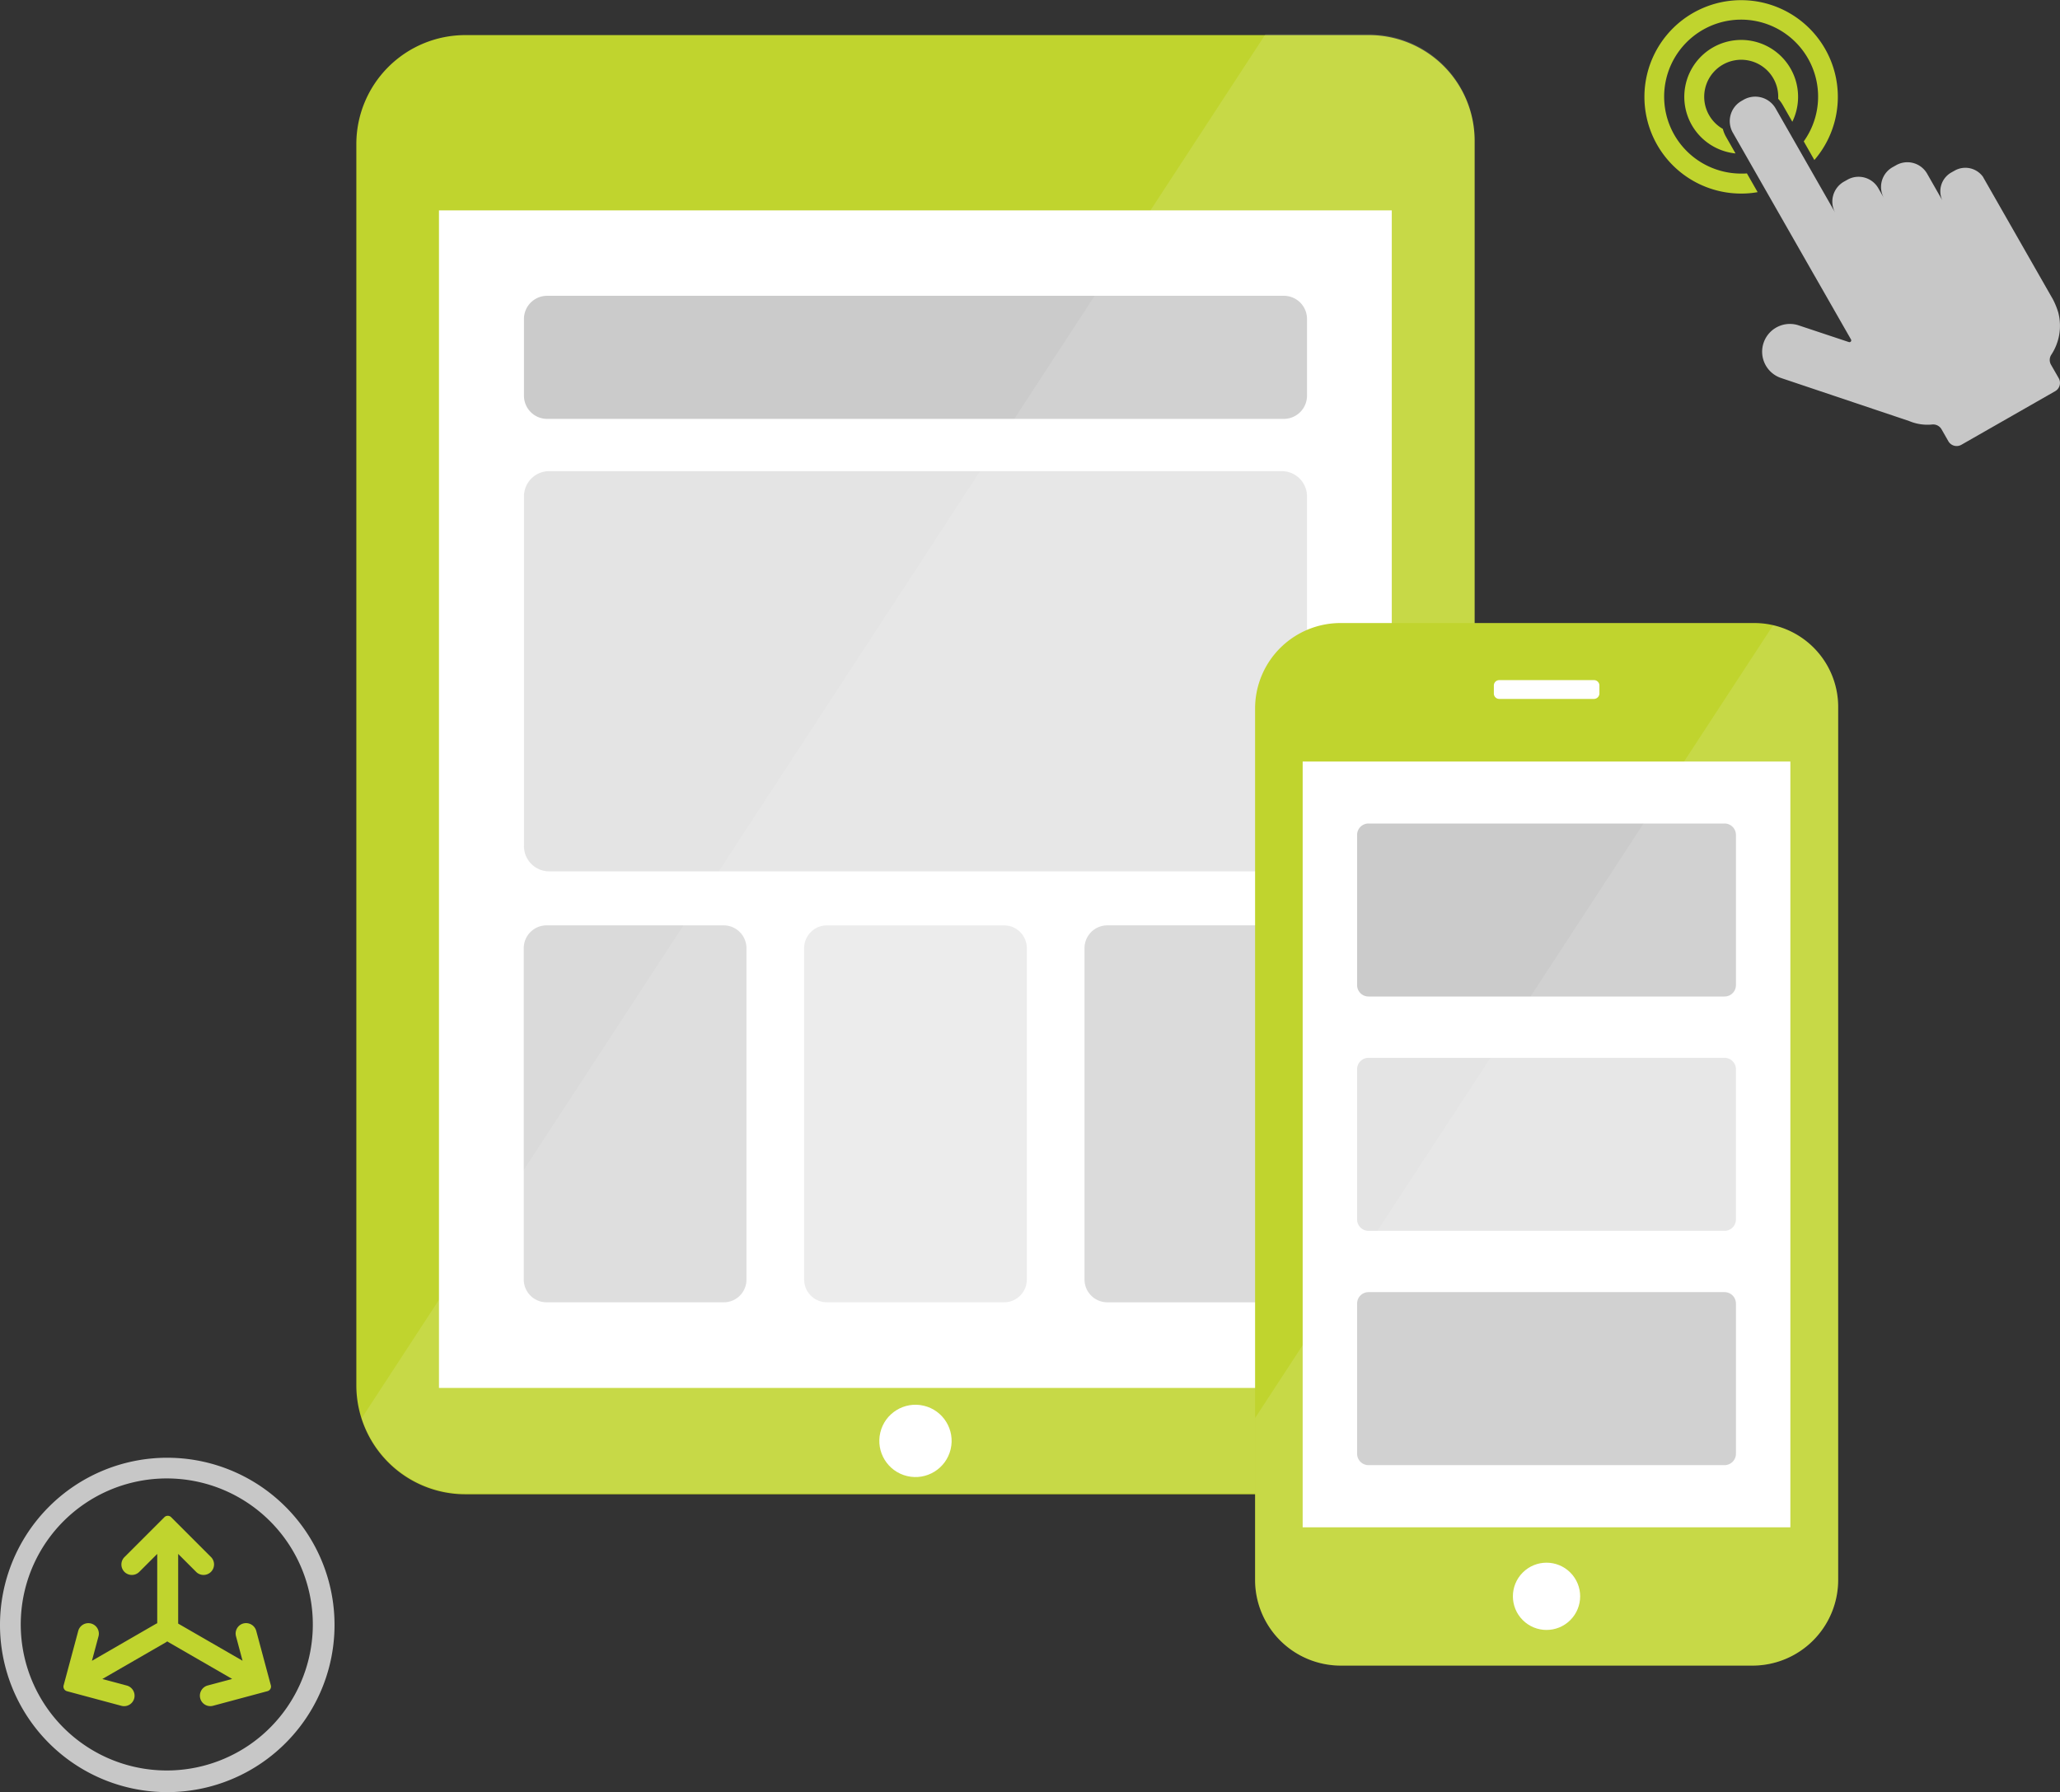
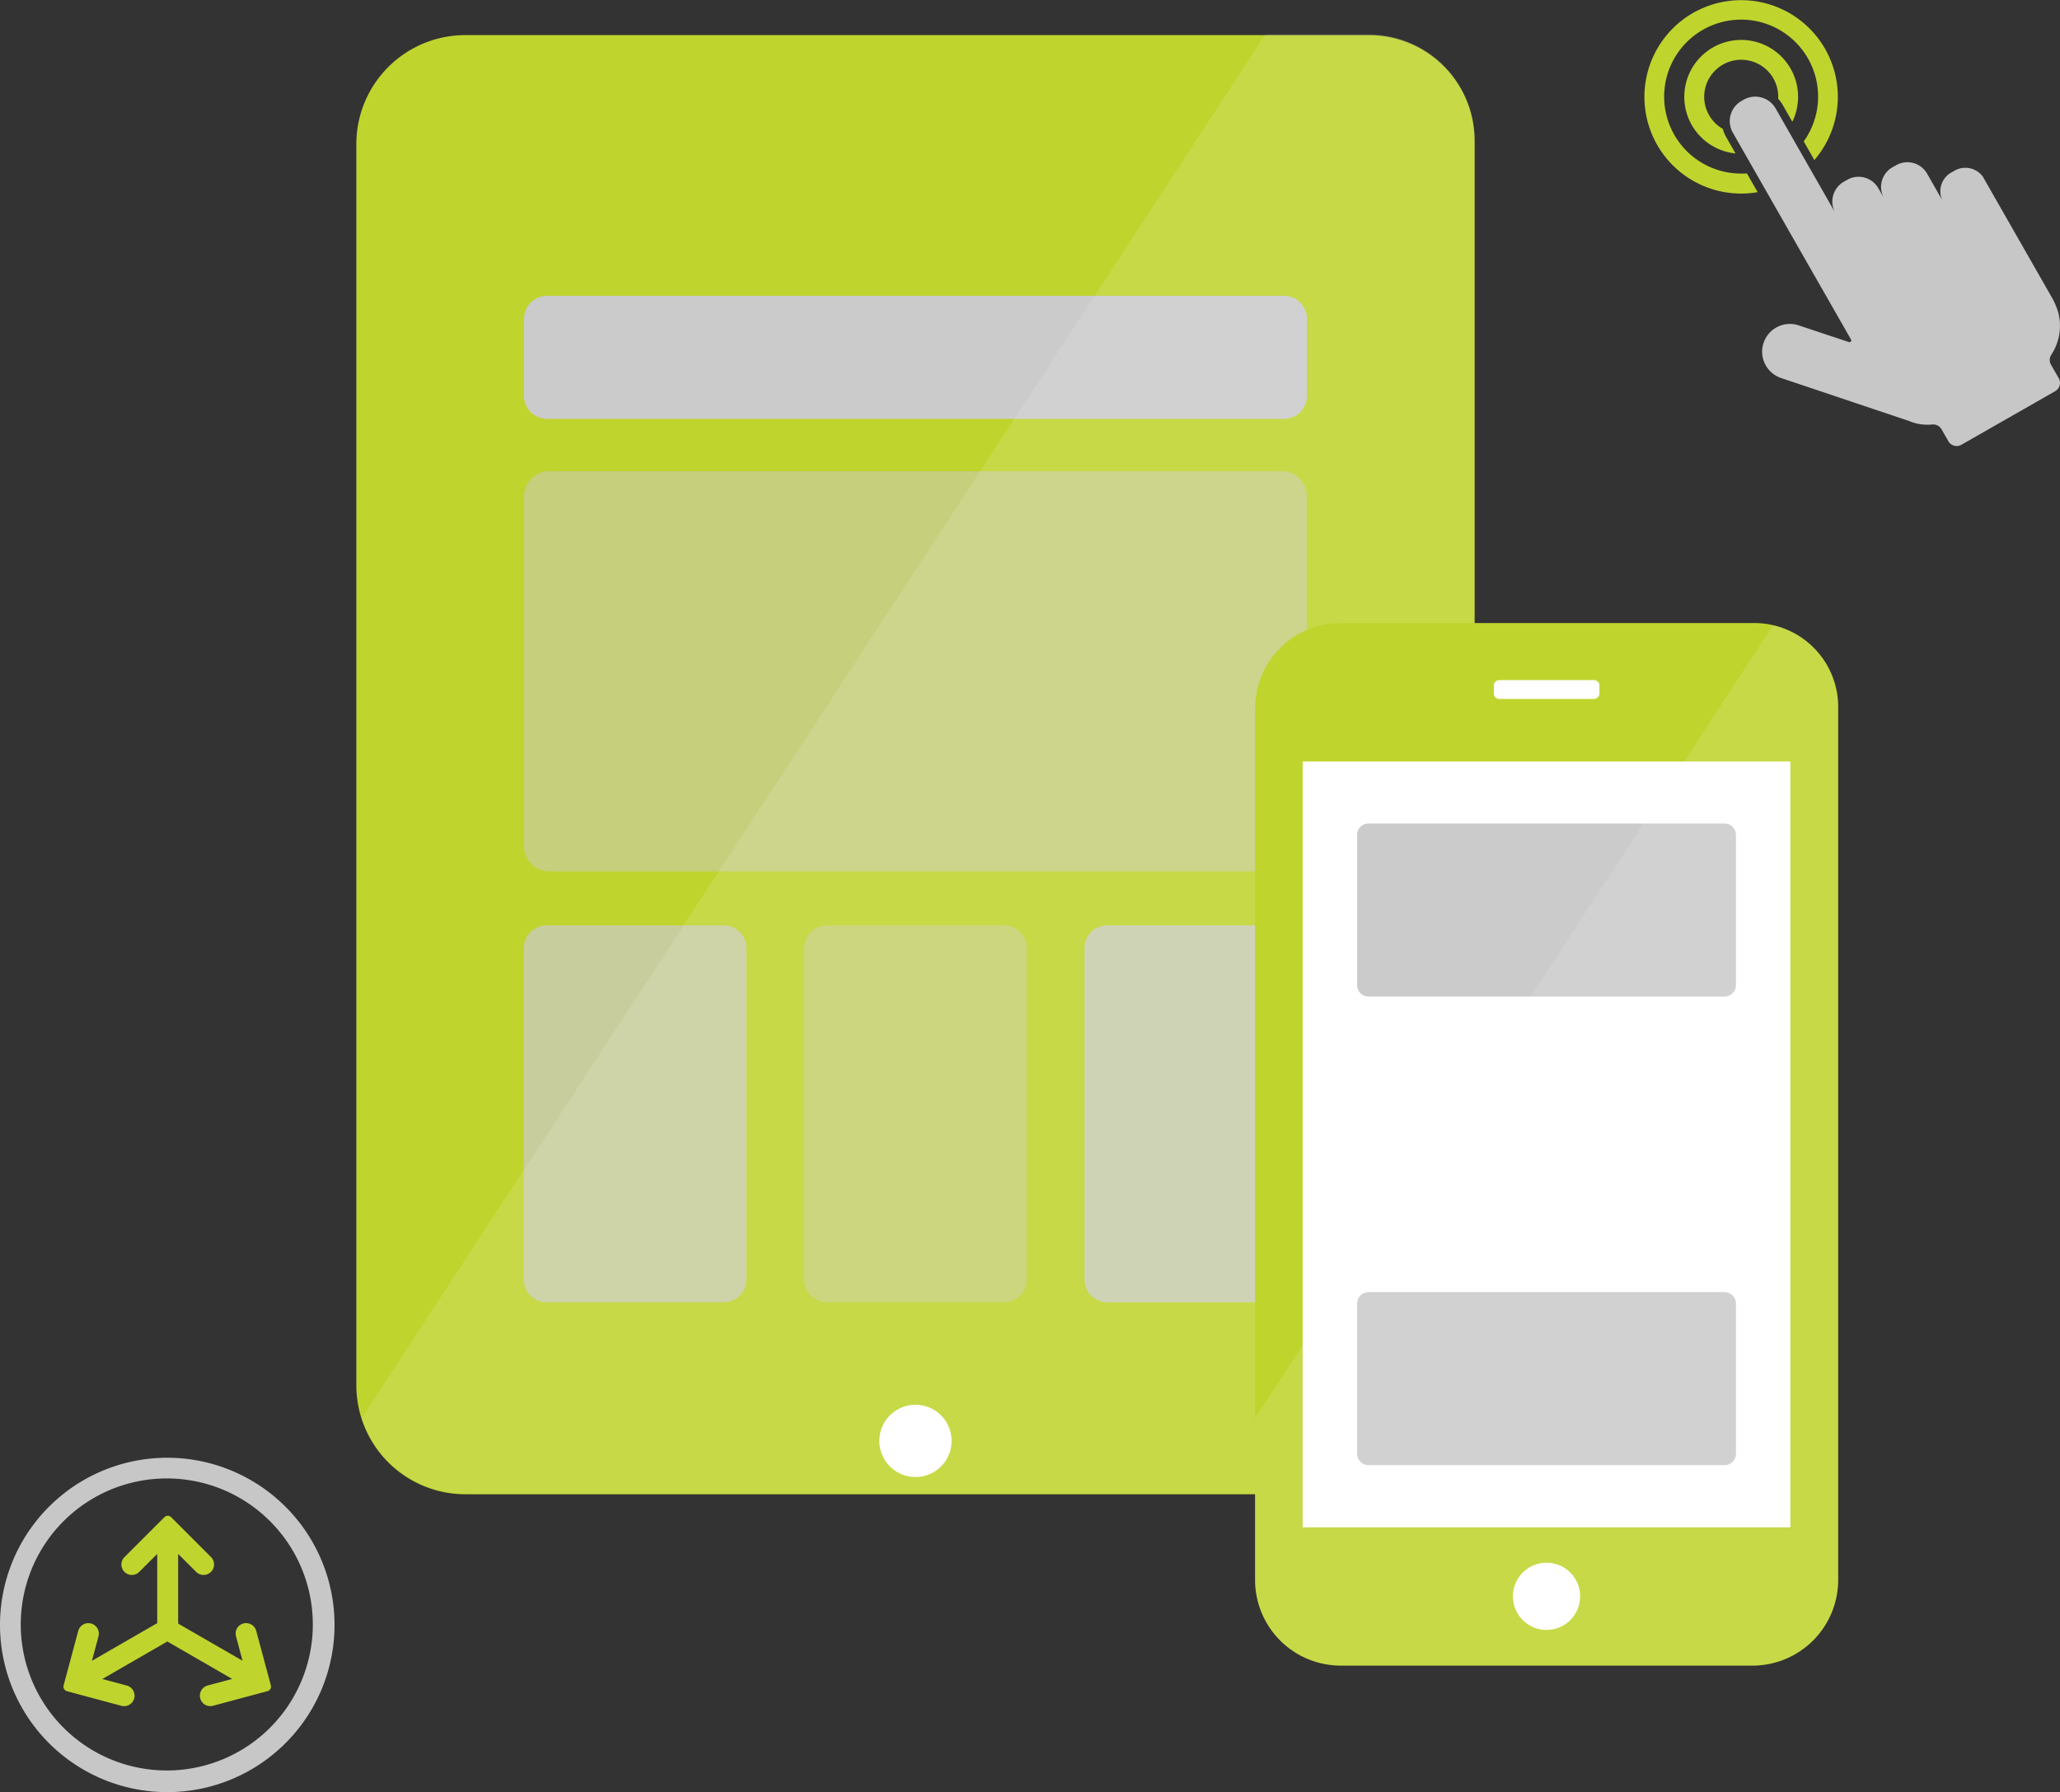
<svg xmlns="http://www.w3.org/2000/svg" viewBox="0 0 584.995 508.982">
  <rect x="0" y="0" width="584.995" height="508.982" fill="#333333" stroke="none" />
  <path d="m287.566 0h-256.646a30.955 30.955 0 0 0 -30.92 30.92v352.58a30.955 30.955 0 0 0 30.92 30.92h255.729a30.955 30.955 0 0 0 30.92-30.92v-353.5a30.017 30.017 0 0 0 -30.003-30z" fill="#c0d42e" transform="translate(101.193 9.969)" />
  <ellipse cx="10.266" cy="10.266" fill="#fff" rx="10.266" ry="10.266" transform="matrix(.231 -.973 .973 .231 247.614 416.847)" />
-   <path d="m124.658 59.753h270.578v334.434h-270.578z" fill="#fff" />
  <g fill="#cbcbcb">
    <path d="m134.568 504.858h-50.291a6.48 6.48 0 0 1 -6.477-6.477v-94.1a6.481 6.481 0 0 1 6.477-6.477h50.29a6.48 6.48 0 0 1 6.477 6.477v94.165a6.429 6.429 0 0 1 -6.476 6.412z" opacity=".7" transform="translate(70.934 -134.991)" />
    <path d="m264.868 504.858h-50.29a6.48 6.48 0 0 1 -6.477-6.477v-94.1a6.48 6.48 0 0 1 6.477-6.477h50.29a6.481 6.481 0 0 1 6.477 6.477v94.165a6.468 6.468 0 0 1 -6.477 6.412z" opacity=".4" transform="translate(20.255 -134.991)" />
    <path d="m395.168 504.858h-50.29a6.48 6.48 0 0 1 -6.477-6.477v-94.1a6.48 6.48 0 0 1 6.477-6.477h50.29a6.481 6.481 0 0 1 6.477 6.477v94.165a6.508 6.508 0 0 1 -6.477 6.412z" opacity=".8" transform="translate(-30.423 -134.991)" />
    <path d="m293.116 300.357h-208.067a7.159 7.159 0 0 1 -7.149-7.149v-99.359a7.159 7.159 0 0 1 7.149-7.149h208.067a7.159 7.159 0 0 1 7.149 7.149v99.3a7.172 7.172 0 0 1 -7.149 7.208z" opacity=".5" transform="translate(70.895 -52.887)" />
    <path d="m293.666 140.153h-209.166a6.572 6.572 0 0 1 -6.6-6.6v-21.753a6.572 6.572 0 0 1 6.6-6.6h209.166a6.572 6.572 0 0 1 6.6 6.6v21.693a6.586 6.586 0 0 1 -6.6 6.66z" transform="translate(70.895 -21.188)" />
  </g>
  <path d="m288.538 0h-29.392l-256.646 393.035a30.919 30.919 0 0 0 29.392 21.387h255.729a30.955 30.955 0 0 0 30.92-30.92v-353.502a30.017 30.017 0 0 0 -30.003-30z" fill="#fff" opacity=".12" transform="translate(100.221 9.728)" />
  <g transform="translate(356.419 176.949)">
    <path d="m141.765 0h-117.509a24.271 24.271 0 0 0 -24.256 24.256v247.523a24.338 24.338 0 0 0 24.319 24.321h116.943a24.338 24.338 0 0 0 24.319-24.319v-248.028a23.828 23.828 0 0 0 -23.816-23.753z" fill="#c0d42e" />
    <g fill="#fff">
      <circle cx="9.552" cy="9.552" r="9.552" transform="matrix(.707 -.707 .707 .707 69.254 276.421)" />
      <path d="m136.366 31.141h-26.958a1.529 1.529 0 0 1 -1.508-1.508v-2.325a1.529 1.529 0 0 1 1.508-1.508h26.958a1.529 1.529 0 0 1 1.508 1.508v2.325a1.573 1.573 0 0 1 -1.508 1.508z" transform="translate(-40.097 -9.588)" />
      <path d="m13.51 39.337h138.497v217.486h-138.497z" />
    </g>
    <path d="m150.413 139.74h-101.045a3.245 3.245 0 0 1 -3.268-3.268v-42.6a3.245 3.245 0 0 1 3.268-3.272h101.045a3.245 3.245 0 0 1 3.268 3.268v42.6a3.245 3.245 0 0 1 -3.268 3.272z" fill="#cbcbcb" transform="translate(-17.131 -33.668)" />
-     <path d="m150.413 245.64h-101.045a3.245 3.245 0 0 1 -3.268-3.268v-42.6a3.245 3.245 0 0 1 3.268-3.268h101.045a3.245 3.245 0 0 1 3.268 3.268v42.6a3.245 3.245 0 0 1 -3.268 3.268z" fill="#cbcbcb" opacity=".5" transform="translate(-17.131 -73.021)" />
    <path d="m150.413 351.54h-101.045a3.245 3.245 0 0 1 -3.268-3.268v-42.6a3.245 3.245 0 0 1 3.268-3.268h101.045a3.245 3.245 0 0 1 3.268 3.268v42.6a3.245 3.245 0 0 1 -3.268 3.268z" fill="#cbcbcb" transform="translate(-17.131 -112.375)" />
    <path d="m24.319 296.469h116.943a24.338 24.338 0 0 0 24.319-24.319v-248.025a23.723 23.723 0 0 0 -18.475-23.125l-147.106 225.152v46a24.3 24.3 0 0 0 24.319 24.317z" fill="#fff" opacity=".12" transform="translate(0 -.372)" />
  </g>
  <g transform="translate(466.979)">
    <path d="m159.575 129.33-1.039.583a6.131 6.131 0 0 0 -2.508 7.853l-4.307-7.549a6.462 6.462 0 0 0 -8.791-2.407l-1.039.583a6.44 6.44 0 0 0 -2.407 8.791l-1.621-2.837a6.462 6.462 0 0 0 -8.791-2.407l-.988.557a6.508 6.508 0 0 0 -2.457 8.816l-16.921-29.613a6.673 6.673 0 0 0 -9.095-2.483l-.611.353a6.6 6.6 0 0 0 -2.457 8.993l22.9 40.1.279.481 10.387 18.164a.509.509 0 0 1 -.608.735l-14.237-4.737a7.877 7.877 0 0 0 -9.981 4.965 7.877 7.877 0 0 0 4.965 9.981l36.352 12.214a13.46 13.46 0 0 0 6.561.988 2.751 2.751 0 0 1 2.66 1.368l1.925 3.369a2.712 2.712 0 0 0 3.724 1.013l26.6-15.2a2.712 2.712 0 0 0 1.013-3.724l-2.179-3.8a2.714 2.714 0 0 1 .1-2.863 14.953 14.953 0 0 0 1.951-12.008 21.518 21.518 0 0 0 -1.52-3.724l-19.576-34.275-.2-.355h.025a6.155 6.155 0 0 0 -8.109-1.925z" fill="#c7c7c7" transform="translate(-71.441 -80.893)" />
    <g fill="#c0d42e">
      <path d="m29.108 49.248c-.532.051-1.089.051-1.621.051a21.861 21.861 0 1 1 17.759-9.145l3.015 5.295a27.464 27.464 0 1 0 -20.773 9.525 25.728 25.728 0 0 0 4.661-.405z" />
      <path d="m56.556 72.237a9.153 9.153 0 0 1 -.912-2.255 10.511 10.511 0 1 1 15.732-9.12 4.1 4.1 0 0 1 -.025.557 9.252 9.252 0 0 1 1.267 1.7l2.761 4.839a16.157 16.157 0 1 0 -16.137 8.993z" transform="translate(-33.376 -33.376)" />
    </g>
  </g>
  <g transform="translate(0 414)">
    <path d="m81.065 13.917a47.491 47.491 0 0 0 -81.065 33.565 47.494 47.494 0 0 0 81.083 33.583 47.437 47.437 0 0 0 -.018-67.149zm-17.5 71.62a41.471 41.471 0 1 1 13.123-8.851 41.112 41.112 0 0 1 -13.126 8.85z" fill="#c7c7c7" />
    <g fill="#c0d42e">
      <path d="m192.277 107.6a2.979 2.979 0 0 0 4.056-.144l5.083-5.083h.018v20.767a3.038 3.038 0 0 0 2.9 3.046 2.971 2.971 0 0 0 3.046-2.974v-20.84h.018l5.029 5.029a2.983 2.983 0 1 0 4.272-4.164l-11.316-11.32a1.36 1.36 0 0 0 -1.911 0l-11.267 11.267a2.977 2.977 0 0 0 .072 4.416z" transform="translate(-156.784 -75.026)" />
      <path d="m120.081 281.246a2.994 2.994 0 0 0 -2.145-3.443l-6.936-1.857v-.018l17.991-10.383a3.027 3.027 0 0 0 1.19-4.038 2.965 2.965 0 0 0 -4.11-1.154l-18.045 10.419 1.839-6.85a2.979 2.979 0 1 0 -5.732-1.622l-4.146 15.449a1.353 1.353 0 0 0 .955 1.658l15.377 4.128a2.979 2.979 0 0 0 3.762-2.289z" transform="translate(-81.919 -213.087)" />
      <path d="m279.79 260.281a2.966 2.966 0 0 0 -1.893 3.587l1.857 6.94-17.99-10.383a3.008 3.008 0 0 0 -4.074.991 2.968 2.968 0 0 0 1.046 4.128l18.045 10.419v.018l-6.868 1.839a3.005 3.005 0 0 0 -2.113 3.88 2.966 2.966 0 0 0 3.587 1.893l15.449-4.146a1.353 1.353 0 0 0 .955-1.658l-4.128-15.377a3 3 0 0 0 -3.873-2.131z" transform="translate(-210.875 -213.141)" />
    </g>
  </g>
</svg>